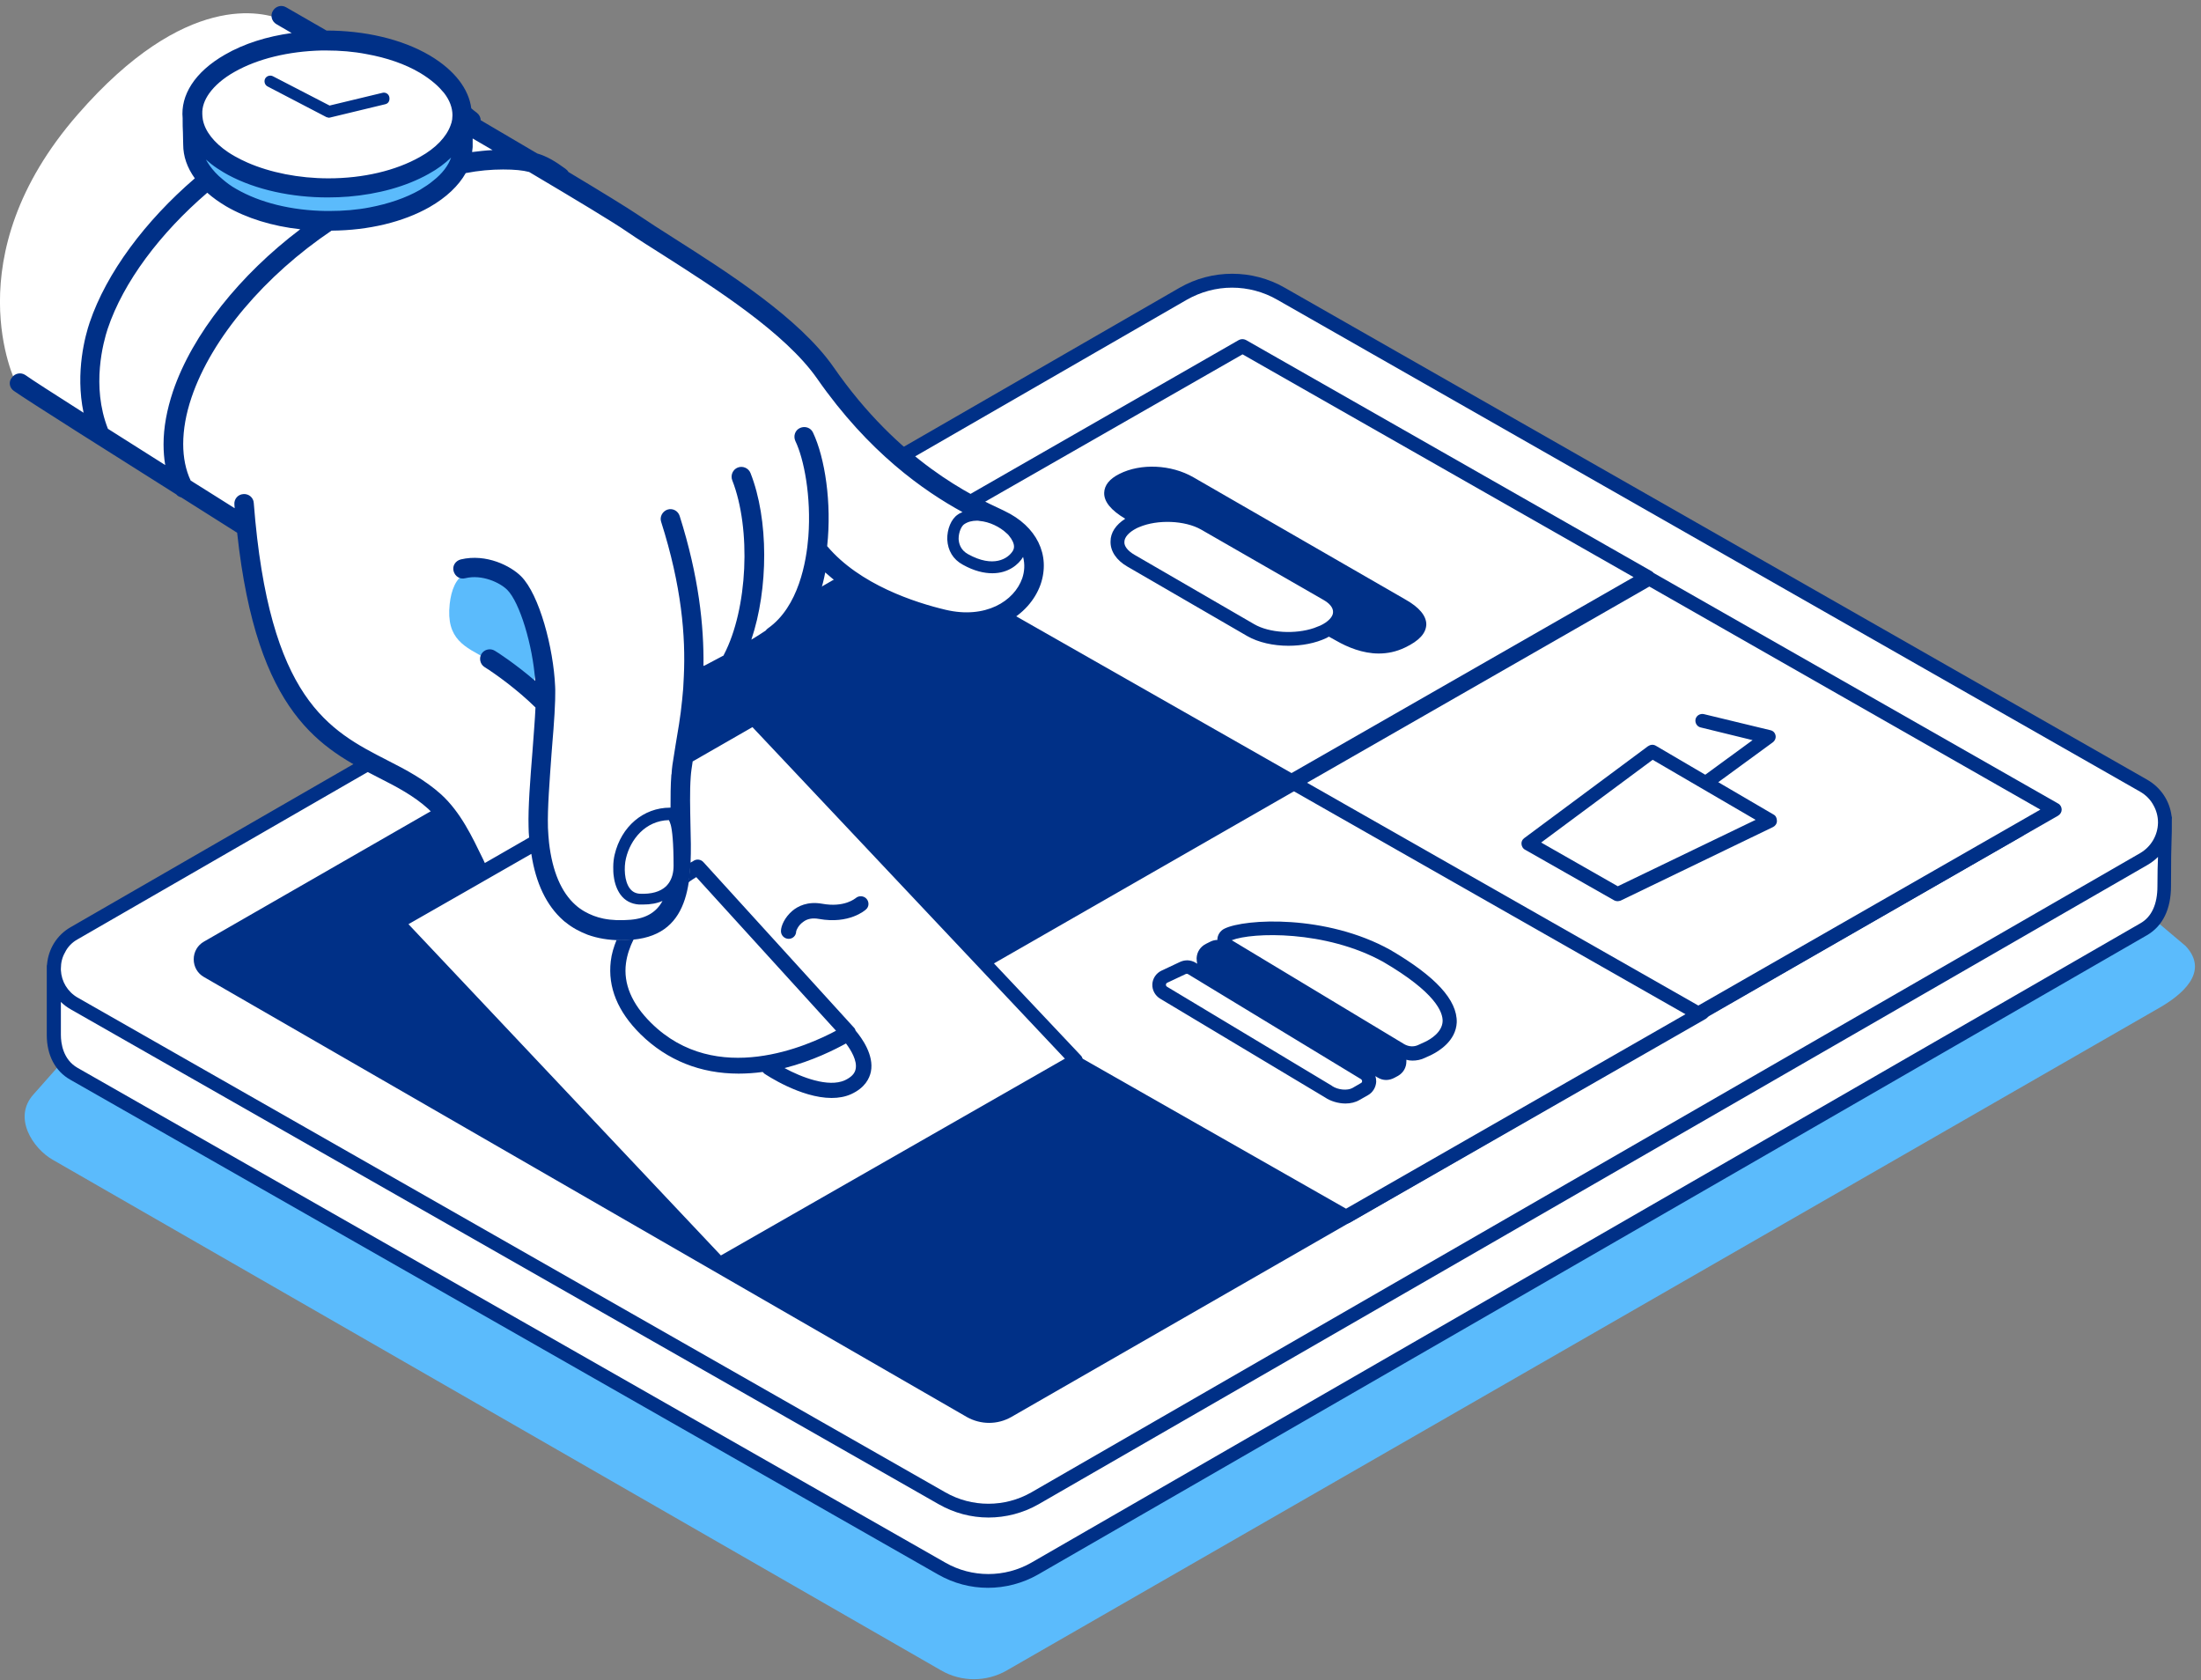
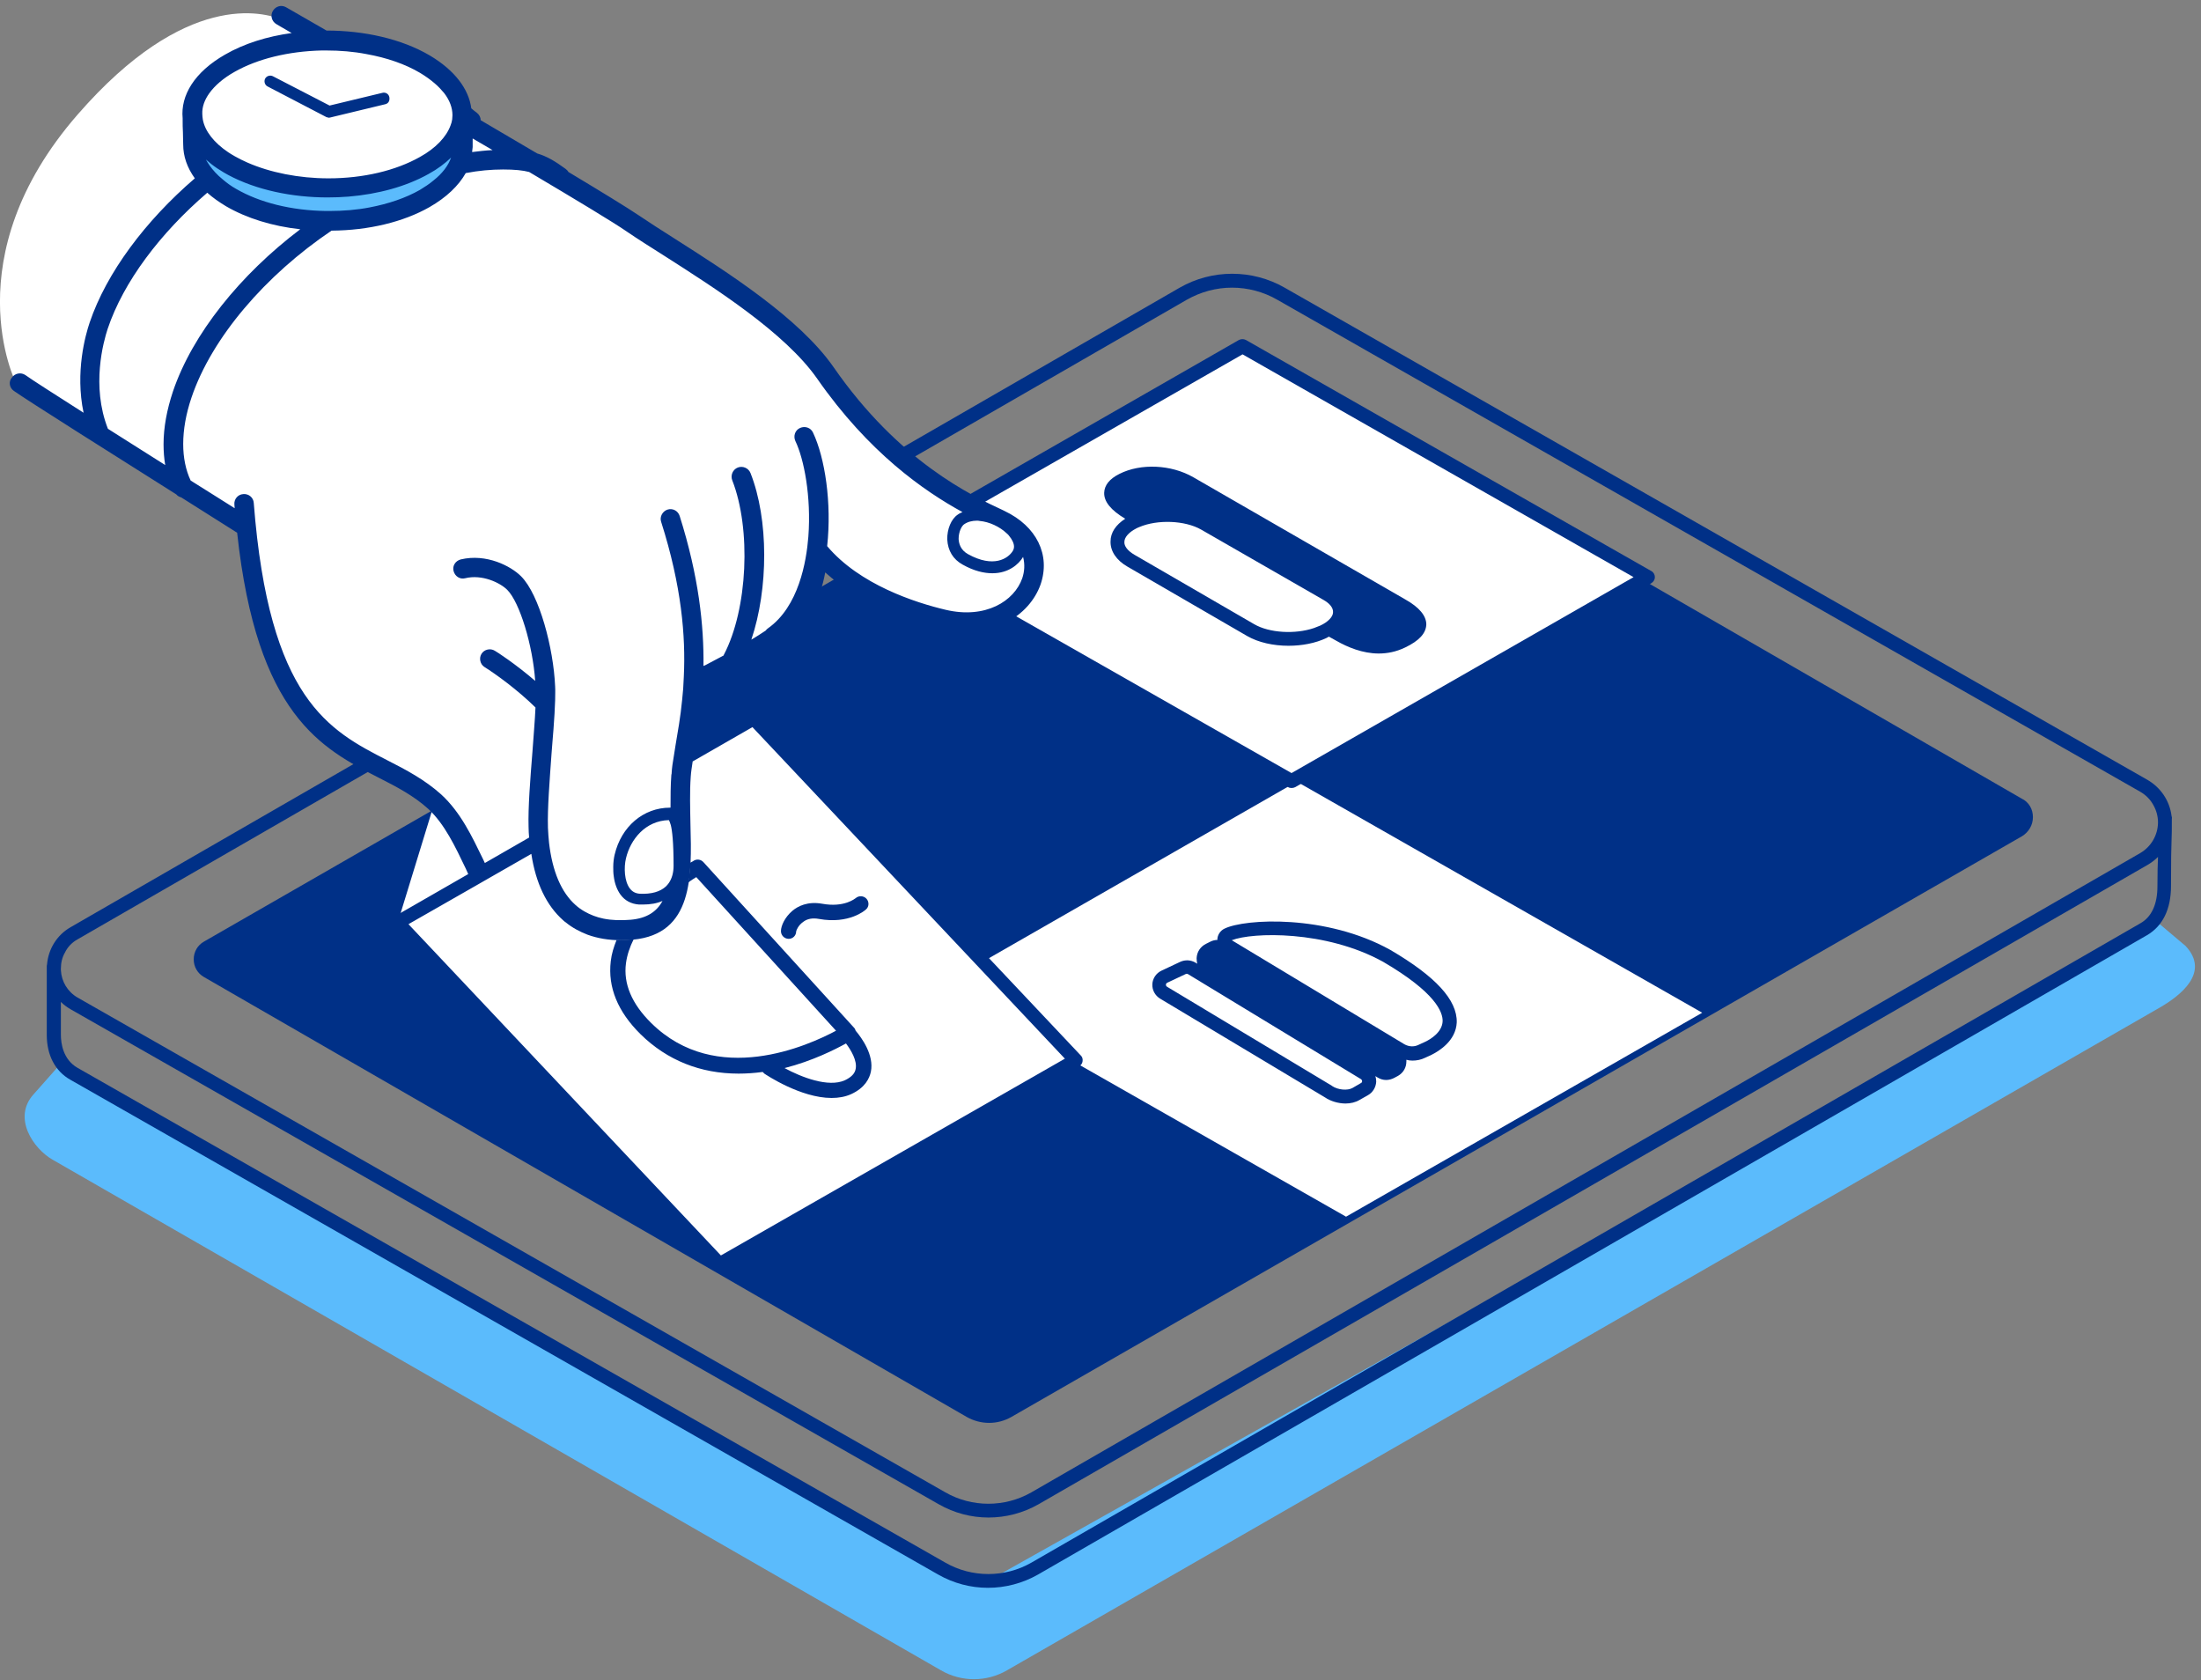
<svg xmlns="http://www.w3.org/2000/svg" fill="none" height="271" viewBox="0 0 355 271" width="355">
  <rect x="0" y="0" width="355" height="271" fill="#808080" stroke="none" />
  <path d="M151.759 269.369L8.481 187.024C5.357 185.239 1.964 180.24 5.446 176.447L9.597 171.76L158.098 255.668L348.243 148.954L352.528 152.569C356.5 156.853 351.68 160.558 348.377 162.477L162.427 269.369C159.124 271.289 155.062 271.289 151.759 269.369Z" fill="#5BBBFC" />
-   <path d="M349.135 132.038C348.957 129.941 347.841 127.932 345.743 126.727L206.616 47.372C201.75 44.56 195.725 44.56 190.815 47.372L11.963 150.516C9.909 151.676 8.838 153.685 8.704 155.782C8.704 162.031 8.749 160.87 8.749 166.895C8.749 169.306 9.597 171.805 12.007 173.189L151.982 252.99C156.624 255.668 162.338 255.668 166.98 252.99L345.832 149.891C348.466 148.373 349.18 145.562 349.18 142.928C349.18 135.162 349.314 136.1 349.314 132.083L349.135 132.038Z" fill="white" />
  <path d="M350.251 131.592C349.938 129.137 348.51 126.995 346.323 125.745L207.196 46.39C201.973 43.4 195.501 43.4 190.279 46.39L11.382 149.534C9.195 150.783 7.811 153.015 7.588 155.514C7.588 155.604 7.543 155.693 7.543 155.782C7.543 158.951 7.543 160.201 7.543 161.45C7.543 162.7 7.543 163.905 7.543 166.895C7.543 170.153 8.883 172.742 11.337 174.126L151.313 253.927C153.812 255.355 156.58 256.069 159.347 256.069C162.114 256.069 164.926 255.355 167.426 253.927L346.278 150.828C348.822 149.355 350.162 146.633 350.162 142.884C350.162 138.376 350.206 136.814 350.251 135.519C350.295 134.582 350.295 133.734 350.295 132.038C350.34 131.904 350.295 131.726 350.251 131.592ZM12.498 151.497L191.395 48.354C193.671 47.06 196.171 46.39 198.715 46.39C201.259 46.39 203.803 47.06 206.035 48.354L345.162 127.664C346.1 128.2 346.859 128.958 347.35 129.896C347.796 130.699 348.064 131.636 348.064 132.618C348.064 132.663 348.064 132.708 348.064 132.708C348.019 134.716 346.948 136.546 345.207 137.572L166.355 240.671C162.07 243.126 156.758 243.126 152.473 240.671L12.498 160.87C10.891 159.933 9.909 158.281 9.82 156.451C9.82 156.362 9.82 156.273 9.82 156.184C9.82 155.246 10.043 154.354 10.489 153.595C10.891 152.747 11.605 151.988 12.498 151.497ZM347.974 142.928C347.974 145.829 347.037 147.882 345.207 148.909L166.355 252.008C162.07 254.462 156.758 254.462 152.473 252.008L12.498 172.206C10.177 170.867 9.82 168.279 9.82 166.895C9.82 164.039 9.82 162.789 9.82 161.584C10.266 162.03 10.802 162.432 11.427 162.789L151.402 242.59C153.902 244.019 156.669 244.733 159.436 244.733C162.204 244.733 165.016 244.019 167.515 242.59L346.368 139.492C346.992 139.134 347.573 138.688 348.064 138.197C348.019 139.313 347.974 140.786 347.974 142.928ZM327.889 131.77C327.889 133.065 327.219 134.18 326.148 134.85L163.096 228.531C161.98 229.156 160.775 229.469 159.526 229.469C158.32 229.469 157.071 229.156 155.955 228.531L32.896 157.567C31.869 156.987 31.245 155.916 31.245 154.711C31.245 153.506 31.869 152.435 32.896 151.854L197.778 57.102C199.028 56.388 200.59 56.388 201.84 57.102L326.059 128.78C327.264 129.36 327.889 130.521 327.889 131.77Z" fill="#003087" />
  <path d="M151.714 158.995L217.105 196.218L274.55 163.325L209.16 126.057L151.714 158.995Z" fill="white" />
-   <path d="M217.105 197.334C216.926 197.334 216.703 197.289 216.569 197.2L151.179 159.977C150.822 159.799 150.599 159.397 150.599 158.996C150.599 158.594 150.822 158.237 151.179 158.014L208.624 125.076C208.981 124.897 209.383 124.897 209.74 125.076L275.13 162.343C275.487 162.521 275.71 162.923 275.71 163.325C275.71 163.726 275.487 164.084 275.13 164.307L217.685 197.2C217.506 197.289 217.283 197.334 217.105 197.334ZM153.991 158.996L217.105 194.924L272.274 163.325L209.16 127.352L153.991 158.996Z" fill="#003087" />
  <path d="M224.246 153.193C213.891 147.436 200.813 148.15 197.51 149.757C196.84 150.069 196.349 150.783 196.349 151.542V151.587C195.992 151.587 195.591 151.676 195.234 151.855L194.519 152.212C193.627 152.658 193.046 153.506 193.002 154.532C193.002 154.845 193.046 155.113 193.091 155.425L192.823 155.247C192.064 154.8 191.172 154.756 190.368 155.113L187.333 156.541C186.485 156.943 185.905 157.791 185.86 158.728C185.816 159.665 186.307 160.558 187.11 161.049L213.712 176.982C214.561 177.562 215.81 177.964 217.015 177.964C217.819 177.964 218.622 177.785 219.292 177.384L220.631 176.625C221.434 176.179 221.925 175.331 221.97 174.438C221.97 174.126 221.925 173.813 221.836 173.545L222.193 173.769C222.639 174.036 223.086 174.17 223.577 174.17C224.023 174.17 224.514 174.036 224.916 173.813L225.496 173.501C226.344 173.01 226.835 172.162 226.835 171.18C226.835 171.091 226.835 171.001 226.835 170.912C227.148 171.001 227.46 171.046 227.817 171.046C228.487 171.046 229.201 170.912 229.826 170.6L230.897 170.109C232.057 169.529 234.825 167.877 234.959 164.887C235.048 161.272 231.566 157.478 224.246 153.193ZM219.515 174.661L218.131 175.465C217.328 175.911 215.81 175.777 214.873 175.152L214.828 175.108L188.226 159.129C188.092 159.04 188.047 158.906 188.047 158.817C188.047 158.728 188.092 158.594 188.226 158.505L191.261 157.076C191.35 157.032 191.484 157.032 191.574 157.076L219.515 174.036C219.649 174.126 219.694 174.26 219.694 174.349C219.694 174.438 219.694 174.572 219.515 174.661ZM232.682 164.708C232.593 166.494 230.718 167.609 229.87 168.011L228.799 168.502C228.085 168.859 227.237 168.815 226.523 168.413L198.67 151.631C201.973 150.337 213.802 149.98 223.086 155.113C231.566 160.067 232.727 163.236 232.682 164.708Z" fill="#003087" />
-   <path d="M208.579 126.236L273.925 163.459L331.37 130.61L265.98 93.343L208.579 126.236Z" fill="white" />
-   <path d="M273.925 164.575C273.746 164.575 273.523 164.53 273.389 164.441L207.999 127.218C207.642 127.04 207.418 126.638 207.418 126.236C207.418 125.835 207.642 125.477 207.999 125.254L265.444 92.316C265.801 92.138 266.203 92.138 266.56 92.316L331.95 129.584C332.307 129.762 332.53 130.164 332.53 130.565C332.53 130.967 332.307 131.324 331.95 131.547L274.505 164.441C274.326 164.53 274.148 164.575 273.925 164.575ZM210.811 126.236L273.925 162.165L329.093 130.565L266.024 94.593L210.811 126.236Z" fill="#003087" />
  <path d="M286.065 131.369L277.138 126.147L285.931 119.72C286.288 119.452 286.467 119.006 286.378 118.604C286.288 118.158 285.976 117.846 285.53 117.756L274.817 115.168C274.237 115.034 273.612 115.391 273.478 115.971C273.344 116.551 273.701 117.176 274.282 117.31L282.673 119.363L275.04 124.942L267.051 120.256C266.649 120.033 266.203 120.077 265.801 120.345L245.849 135.163C245.537 135.386 245.358 135.743 245.403 136.145C245.447 136.502 245.626 136.859 245.983 137.037L260.356 145.205C260.534 145.294 260.713 145.339 260.891 145.339C261.07 145.339 261.204 145.294 261.382 145.249L285.976 133.377C286.333 133.199 286.601 132.842 286.601 132.396C286.601 131.949 286.422 131.548 286.065 131.369ZM260.936 142.929L248.572 135.877L266.56 122.532L283.164 132.217L260.936 142.929Z" fill="#003087" />
  <path d="M142.966 88.746L208.311 125.968L265.757 93.119L200.366 55.852L142.966 88.746Z" fill="white" />
  <path d="M208.311 127.084C208.133 127.084 207.91 127.039 207.776 126.95L142.385 89.727C142.028 89.549 141.805 89.147 141.805 88.746C141.805 88.344 142.028 87.987 142.385 87.764L199.831 54.825C200.188 54.647 200.589 54.647 200.947 54.825L266.337 92.093C266.694 92.271 266.917 92.673 266.917 93.075C266.917 93.476 266.694 93.834 266.337 94.057L208.892 126.95C208.713 127.039 208.534 127.084 208.311 127.084ZM145.197 88.746L208.311 124.674L263.48 93.075L200.411 57.146L145.197 88.746Z" fill="#003087" />
  <path d="M226.612 96.645L192.466 76.963C188.895 74.91 183.985 74.687 180.548 76.427C178.942 77.231 178.138 78.257 178.094 79.462C178.049 80.891 179.165 82.274 181.486 83.658C179.968 84.64 179.12 85.889 179.12 87.317C179.076 88.879 180.058 90.352 181.843 91.379L201.17 102.581C202.955 103.608 205.366 104.144 207.82 104.144C209.963 104.144 212.15 103.742 213.935 102.894C214.069 102.805 214.203 102.76 214.337 102.671L215.542 103.34C217.328 104.367 219.783 105.393 222.371 105.393C223.755 105.393 225.183 105.125 226.656 104.411C228.888 103.34 230.004 102.135 230.049 100.707C230.049 99.323 228.933 97.94 226.612 96.645ZM212.953 100.885C212.641 101.019 212.284 101.153 211.927 101.287C208.892 102.314 204.741 102.09 202.286 100.662L182.959 89.46C181.888 88.835 181.307 88.076 181.352 87.407C181.352 86.648 182.066 85.845 183.271 85.22C183.405 85.13 183.584 85.086 183.762 84.997C186.708 83.747 191.127 83.925 193.716 85.398L213.444 96.735C214.471 97.315 215.051 98.029 215.007 98.743C215.007 99.457 214.203 100.305 212.953 100.885Z" fill="#003087" />
-   <path d="M121.541 115.882L110.159 122.398C110.65 119.318 111.498 115.302 111.766 110.214H112.748L127.79 101.109L129.218 98.341C129.709 97.583 130.111 96.824 130.423 96.021L133.012 90.977L133.324 90.486C139.082 96.288 147.831 98.922 152.071 99.948C165.283 103.117 172.246 89.058 161.266 83.926C156.311 81.605 144.037 76.115 133.012 60.226C126.272 50.541 109.98 41.57 101.946 36.081C98.643 33.849 86.681 26.753 74.585 19.656C74.585 19.567 74.585 19.522 74.585 19.433C74.585 17.692 71.103 11.89 69.139 10.73C65.836 8.811 58.427 7.338 52.49 6.802C48.116 4.258 45.304 2.652 45.304 2.652L45.617 3.232C42.492 1.893 29.95 -1.544 12.542 18.451C-7.588 41.526 2.544 61.699 2.544 61.699L39.725 84.729C43.653 123.871 60.078 120.211 70.121 129.316C73.514 132.395 75.388 137.037 77.397 141.232L64.14 148.82L116.14 203.895L173.585 171.002L121.541 115.882Z" fill="white" />
-   <path d="M72.531 97.404C73.022 93.03 75.433 89.281 83.378 95.396C85.966 97.404 86.993 103.206 86.547 107.268C85.699 114.944 83.958 109.276 78.557 106.286C75.031 104.322 71.906 103.162 72.531 97.404Z" fill="#5BBBFC" />
+   <path d="M121.541 115.882L110.159 122.398C110.65 119.318 111.498 115.302 111.766 110.214H112.748L127.79 101.109L129.218 98.341C129.709 97.583 130.111 96.824 130.423 96.021L133.012 90.977L133.324 90.486C139.082 96.288 147.831 98.922 152.071 99.948C165.283 103.117 172.246 89.058 161.266 83.926C156.311 81.605 144.037 76.115 133.012 60.226C126.272 50.541 109.98 41.57 101.946 36.081C98.643 33.849 86.681 26.753 74.585 19.656C74.585 19.567 74.585 19.522 74.585 19.433C74.585 17.692 71.103 11.89 69.139 10.73C65.836 8.811 58.427 7.338 52.49 6.802C48.116 4.258 45.304 2.652 45.304 2.652L45.617 3.232C42.492 1.893 29.95 -1.544 12.542 18.451C-7.588 41.526 2.544 61.699 2.544 61.699L39.725 84.729C43.653 123.871 60.078 120.211 70.121 129.316L64.14 148.82L116.14 203.895L173.585 171.002L121.541 115.882Z" fill="white" />
  <path d="M74.362 19.879C73.826 22.423 71.773 24.788 68.47 26.663C64.363 28.984 58.873 30.278 52.937 30.278C46.867 30.278 41.198 28.939 37.002 26.484C33.699 24.565 31.691 22.2 31.155 19.656C31.11 19.656 31.11 19.656 31.11 19.656L30.843 23.092C30.575 30.189 35.618 35.634 51.866 35.634C68.068 35.634 74.808 31.929 74.808 22.021L74.362 19.879Z" fill="#5BBBFC" />
  <path d="M174.344 170.243L122.344 115.123C121.987 114.766 121.407 114.676 120.961 114.9L112.168 119.943C112.569 117.488 113.06 114.543 113.283 111.061C113.908 110.749 114.533 110.392 115.158 110.079C118.104 108.562 121.407 106.821 125.201 104.322C130.513 100.841 132.253 96.824 133.101 92.316C138.949 97.627 147.072 100.216 151.759 101.376C159.972 103.34 166.042 99.279 167.827 94.28C169.479 89.504 167.202 84.863 162.025 82.408L161.757 82.274C156.758 79.953 145.019 74.463 134.44 59.2C128.906 51.255 117.301 43.891 108.82 38.49C106.633 37.107 104.624 35.812 102.973 34.697C101.187 33.492 97.036 30.948 91.68 27.734C91.591 27.556 91.412 27.377 91.234 27.243C89.582 26.038 88.288 25.235 86.636 24.744C83.735 23.048 80.655 21.218 77.531 19.388C77.531 18.942 77.308 18.495 76.906 18.183C76.594 17.96 76.326 17.737 76.013 17.469C75.612 14.389 73.38 11.354 69.318 8.944C64.765 6.266 58.739 4.928 52.669 4.928C49.009 2.83 46.554 1.402 46.153 1.178C45.394 0.732 44.456 1 44.01 1.759C43.564 2.517 43.831 3.455 44.59 3.901C44.635 3.946 45.528 4.437 47.045 5.329C43.117 5.865 39.368 7.025 36.288 8.81C31.378 11.622 29.102 15.371 29.459 19.076C29.459 19.21 29.459 19.299 29.459 19.433C29.459 19.968 29.459 20.638 29.504 21.352C29.504 22.066 29.548 22.78 29.548 23.316C29.548 25.19 30.173 27.02 31.423 28.761C23.433 35.634 17.184 43.98 14.462 52.014C13.792 53.978 12.096 60.003 13.48 66.564C8.793 63.573 5.088 61.208 4.106 60.494C3.392 60.003 2.41 60.181 1.919 60.895C1.339 61.565 1.518 62.547 2.232 63.038C4.374 64.555 18.523 73.481 28.432 79.73C28.656 79.998 28.923 80.132 29.236 80.221C34.101 83.3 37.806 85.621 38.207 85.889C38.207 85.889 38.252 85.889 38.252 85.934C41.421 115.346 51.866 120.702 61.105 125.433C64.006 126.905 66.729 128.334 69.05 130.431C71.728 132.886 73.424 136.546 75.121 140.072C75.254 140.384 75.388 140.652 75.522 140.964L63.56 147.838C63.248 148.016 63.069 148.284 63.025 148.641C62.98 148.998 63.069 149.31 63.337 149.578L115.337 204.654C115.56 204.877 115.828 205.011 116.14 205.011C116.319 205.011 116.542 204.966 116.676 204.877L174.076 171.939C174.389 171.76 174.567 171.492 174.612 171.135C174.657 170.778 174.567 170.466 174.344 170.243ZM155.508 84.55C156.088 84.148 156.803 83.97 157.561 83.97C157.695 83.97 157.874 83.97 158.008 84.015C159.57 84.148 161.266 84.952 162.382 86.023C162.56 86.157 162.828 86.469 163.096 86.871C163.453 87.451 163.766 88.165 163.364 88.835C162.605 90.085 160.239 91.647 156.133 89.37C154.928 88.701 154.66 87.674 154.615 86.916C154.615 85.755 155.106 84.818 155.508 84.55ZM76.236 23.717C76.236 23.182 76.236 22.735 76.236 22.334C77.308 22.959 78.379 23.584 79.45 24.208C78.379 24.253 77.263 24.387 76.147 24.521C76.192 24.253 76.192 23.985 76.236 23.717ZM33.744 15.059C34.637 13.809 36.02 12.604 37.85 11.578C41.555 9.48 46.51 8.275 51.866 8.141C52.133 8.141 52.357 8.141 52.624 8.141C54.856 8.141 57.043 8.32 59.097 8.721C62.355 9.301 65.346 10.328 67.756 11.756C68.648 12.292 69.452 12.872 70.121 13.452C70.702 13.943 71.193 14.479 71.639 15.014C72.532 16.175 72.978 17.38 72.978 18.585C72.978 18.808 72.933 19.031 72.933 19.254C72.889 19.567 72.799 19.924 72.666 20.236C71.996 22.066 70.3 23.896 67.711 25.324C63.828 27.511 58.606 28.761 52.982 28.761C48.206 28.761 43.564 27.823 39.904 26.217C39.189 25.904 38.475 25.547 37.85 25.19C37.493 24.967 37.136 24.789 36.824 24.565C34.503 23.003 33.074 21.173 32.717 19.299C32.673 18.986 32.628 18.674 32.628 18.362C32.583 17.246 32.985 16.13 33.744 15.059ZM72.755 25.413C72.308 26.708 71.327 28.002 69.898 29.118C69.273 29.653 68.515 30.144 67.711 30.635C65.435 31.93 62.667 32.867 59.632 33.447C57.579 33.849 55.347 34.027 53.115 34.027C52.937 34.027 52.714 34.027 52.535 34.027C47.001 33.938 41.912 32.688 38.074 30.457C37.27 30.01 36.556 29.475 35.931 28.939C35.038 28.225 34.324 27.422 33.789 26.663C33.565 26.351 33.387 26.038 33.208 25.726C33.476 25.949 33.789 26.217 34.056 26.44C34.681 26.931 35.351 27.377 36.11 27.823C36.333 27.957 36.601 28.091 36.824 28.225C41.332 30.635 47.09 31.84 52.848 31.84C54.008 31.84 55.124 31.796 56.24 31.706C60.971 31.305 65.479 30.1 69.139 28.047C70.612 27.243 71.773 26.351 72.755 25.413ZM27.897 63.127C26.915 66.073 26.379 68.929 26.379 71.652C26.379 72.812 26.468 73.928 26.647 74.999C23.612 73.08 20.443 71.071 17.407 69.152C14.685 62.234 16.693 55.093 17.363 53.04C19.907 45.453 25.844 37.598 33.431 31.082C34.324 31.885 35.351 32.599 36.467 33.269C39.77 35.188 43.921 36.482 48.429 36.973C38.743 44.292 31.021 53.888 27.897 63.127ZM71.148 128.111C68.515 125.745 65.479 124.138 62.489 122.621C53.071 117.801 43.385 112.802 40.93 81.114C40.886 80.266 40.127 79.596 39.234 79.685C38.386 79.73 37.716 80.489 37.806 81.381C37.806 81.56 37.85 81.783 37.85 81.962C36.199 80.935 33.699 79.328 30.753 77.498C29.95 75.802 29.548 73.794 29.548 71.607C29.548 69.286 29.995 66.742 30.887 64.109C34.146 54.468 42.805 44.382 53.473 37.196C59.454 37.151 65.033 35.812 69.273 33.402C71.996 31.84 73.96 29.966 75.121 27.913C77.218 27.511 79.227 27.333 81.146 27.333C83.021 27.333 84.315 27.466 85.342 27.734C92.796 32.153 98.956 35.857 101.143 37.375C102.839 38.535 104.892 39.829 107.079 41.213C115.337 46.48 126.629 53.665 131.807 61.074C140.109 72.991 149.036 79.194 155.24 82.586C154.973 82.72 154.705 82.809 154.482 82.988C153.41 83.702 152.741 85.353 152.785 87.005C152.875 88.79 153.723 90.218 155.285 91.066C157.115 92.093 158.722 92.45 160.061 92.45C162.65 92.45 164.301 91.022 165.015 89.817C165.328 91.022 165.239 92.182 164.881 93.253C163.587 96.958 158.945 99.859 152.518 98.341C147.608 97.181 138.636 94.28 133.414 88.076C134.173 81.114 133.057 73.839 131.137 69.777C130.78 68.974 129.843 68.661 129.04 69.018C128.236 69.375 127.924 70.313 128.281 71.116C129.664 73.972 130.87 80.042 130.379 86.559C130.066 90.575 128.816 97.85 123.862 101.332C123.728 101.421 123.594 101.555 123.505 101.689C122.701 102.224 121.943 102.715 121.184 103.161C123.951 94.949 123.996 83.747 121.05 76.293C120.737 75.49 119.8 75.088 118.997 75.401C118.193 75.713 117.792 76.65 118.104 77.454C121.184 85.309 120.604 98.207 116.765 105.572C116.72 105.616 116.72 105.661 116.72 105.706C115.694 106.241 114.712 106.777 113.774 107.268C113.685 107.312 113.596 107.357 113.462 107.401C113.551 100.93 112.703 92.941 109.623 83.211C109.356 82.363 108.463 81.917 107.659 82.185C106.856 82.453 106.365 83.345 106.633 84.148C109.936 94.503 110.605 102.626 110.293 109.097C110.248 110.436 110.159 111.686 110.025 112.847C109.757 115.658 109.311 118.068 108.954 120.211C108.865 120.791 108.775 121.371 108.686 121.907C108.508 122.933 108.374 123.826 108.329 124.674C108.329 124.763 108.329 124.852 108.284 124.942C108.15 126.682 108.15 128.468 108.15 130.253C108.106 130.253 108.106 130.253 108.061 130.253C103.776 130.253 100.205 133.288 99.134 137.84C99 138.42 98.911 139.09 98.911 139.804C98.911 140.295 98.911 140.831 99 141.366C99.134 142.437 99.491 143.464 100.071 144.267C100.786 145.249 101.812 145.785 103.062 145.874C103.285 145.874 103.508 145.874 103.732 145.874C104.892 145.874 105.963 145.695 106.856 145.294C105.919 147.034 104.312 148.105 101.723 148.329C100.116 148.462 98.688 148.418 97.349 148.15C96.233 147.927 95.206 147.525 94.269 146.99C93.733 146.677 93.287 146.365 92.841 145.963C90.52 143.91 89.091 140.518 88.556 135.921C88.466 135.118 88.422 134.314 88.377 133.466C88.377 133.422 88.377 133.377 88.377 133.332C88.288 130.431 88.645 125.924 88.957 121.55C89.047 120.211 89.181 118.872 89.27 117.622C89.404 115.926 89.493 114.319 89.538 112.936C89.538 112.088 89.582 111.374 89.538 110.704C89.27 104.5 86.993 95.887 84.047 92.941C82.396 91.29 78.468 89.237 74.317 90.218C73.469 90.442 72.933 91.245 73.157 92.093C73.38 92.941 74.183 93.477 75.031 93.253C77.754 92.584 80.655 93.967 81.816 95.128C83.824 97.136 85.922 104.054 86.324 109.812C83.11 107.044 80.075 105.081 79.807 104.947C79.093 104.5 78.111 104.724 77.665 105.438C77.218 106.152 77.442 107.134 78.156 107.58C79.941 108.696 83.467 111.24 86.369 114.096C86.279 116.194 86.056 118.649 85.878 121.237C85.52 125.7 85.163 130.253 85.253 133.332C85.253 133.957 85.297 134.537 85.342 135.073L78.2 139.179C78.111 138.956 77.977 138.733 77.888 138.51C76.147 134.939 74.317 131.012 71.148 128.111ZM108.641 139.625C108.641 140.741 108.374 141.678 107.883 142.393C107.749 142.571 107.615 142.75 107.436 142.928C106.499 143.821 105.026 144.223 103.196 144.133C102.526 144.089 101.991 143.821 101.589 143.285C100.696 142.125 100.607 139.893 100.964 138.42C101.678 135.385 104.089 132.351 107.883 132.261C107.972 132.395 108.061 132.618 108.195 133.065C108.418 133.957 108.641 135.832 108.641 139.625ZM116.274 202.467L65.881 149.043L76.504 142.973L79.227 141.411L85.699 137.706C86.413 142.437 88.154 146.052 90.832 148.418C90.966 148.552 91.144 148.686 91.278 148.775C92.305 149.623 93.51 150.248 94.76 150.739C96.367 151.319 98.152 151.631 100.161 151.631C100.786 151.631 101.411 151.587 102.08 151.542C111.81 150.649 111.587 141.277 111.364 132.975C111.32 130.387 111.23 127.709 111.409 125.254C111.453 124.54 111.587 123.692 111.721 122.799L121.362 117.265L171.755 170.734L116.274 202.467ZM62.176 16.799L53.294 18.942C53.205 18.942 53.16 18.986 53.071 18.986C53.026 18.986 52.937 18.986 52.892 18.942H52.848C52.803 18.942 52.758 18.897 52.669 18.897L43.162 13.943C42.716 13.72 42.537 13.14 42.76 12.693C42.983 12.247 43.564 12.069 44.01 12.292L53.16 17.023L61.685 14.97C62.176 14.836 62.712 15.148 62.801 15.684C62.891 16.219 62.667 16.666 62.176 16.799Z" fill="#003087" />
  <path d="M103.33 166.806C107.615 171.002 112.971 173.144 119.131 173.144C120.381 173.144 121.72 173.055 123.014 172.876C123.103 172.965 123.193 173.055 123.282 173.144C123.55 173.322 129.129 177.071 134.128 177.071C135.244 177.071 136.315 176.893 137.297 176.447C139.529 175.42 140.243 173.903 140.466 172.831C141.002 170.154 138.993 167.386 138.011 166.226C137.967 166.047 137.878 165.869 137.744 165.735L113.462 139.045C113.061 138.599 112.436 138.51 111.945 138.778C111.9 138.822 111.677 138.956 111.32 139.135C111.275 140.206 111.186 141.277 111.007 142.303C111.498 141.946 111.945 141.679 112.302 141.455L134.842 166.226C130.423 168.591 115.56 175.375 105.026 164.976C101.902 161.897 100.518 158.639 100.964 155.336C101.143 153.997 101.589 152.703 102.214 151.453C102.125 151.453 102.036 151.453 101.991 151.498C101.322 151.542 100.697 151.587 100.072 151.587C99.849 151.587 99.625 151.587 99.447 151.587C99.001 152.703 98.643 153.818 98.51 155.023C98.019 159.219 99.625 163.146 103.33 166.806ZM136.449 168.279C137.253 169.35 138.279 171.046 138.011 172.385C137.878 173.144 137.297 173.724 136.271 174.215C133.593 175.42 129.263 173.724 126.54 172.251C131.093 171.091 134.753 169.216 136.449 168.279ZM127.21 151.408C126.54 151.408 125.96 150.873 125.96 150.159C125.96 149.311 126.585 147.927 127.79 146.901C128.683 146.142 130.245 145.338 132.566 145.74C136.181 146.41 137.922 144.892 138.011 144.847C138.502 144.401 139.306 144.446 139.752 144.937C140.199 145.428 140.199 146.231 139.663 146.677C139.574 146.767 136.985 149.087 132.075 148.195C131.093 148.016 130.2 148.15 129.531 148.686C128.772 149.221 128.46 149.98 128.415 150.203C128.415 150.873 127.879 151.408 127.21 151.408Z" fill="#003087" />
</svg>